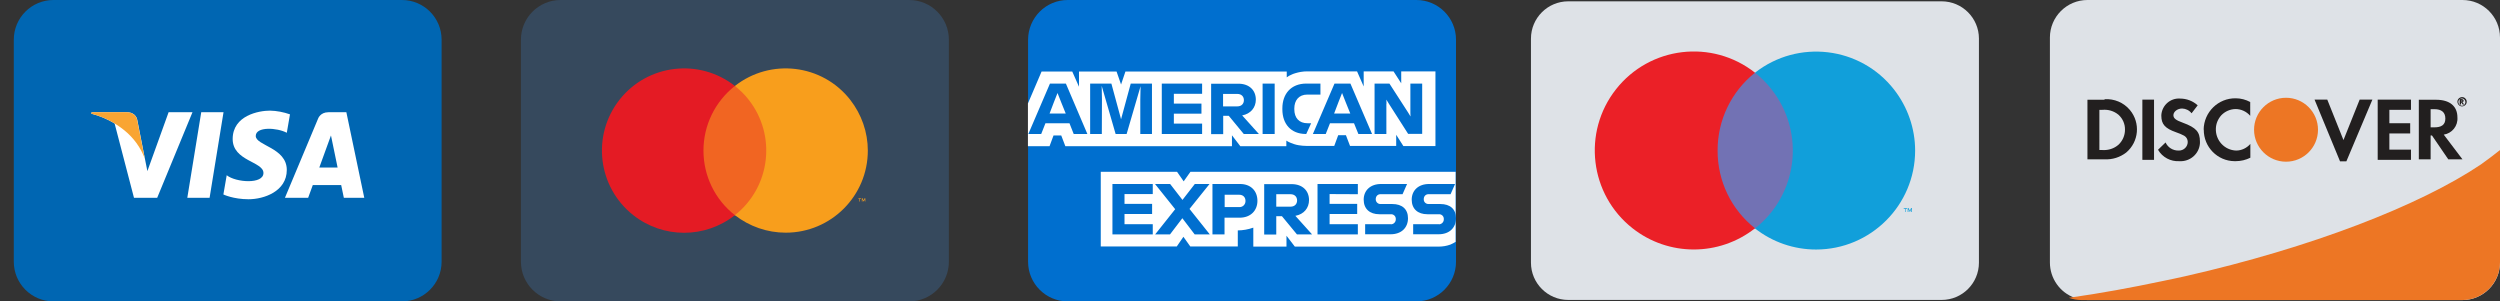
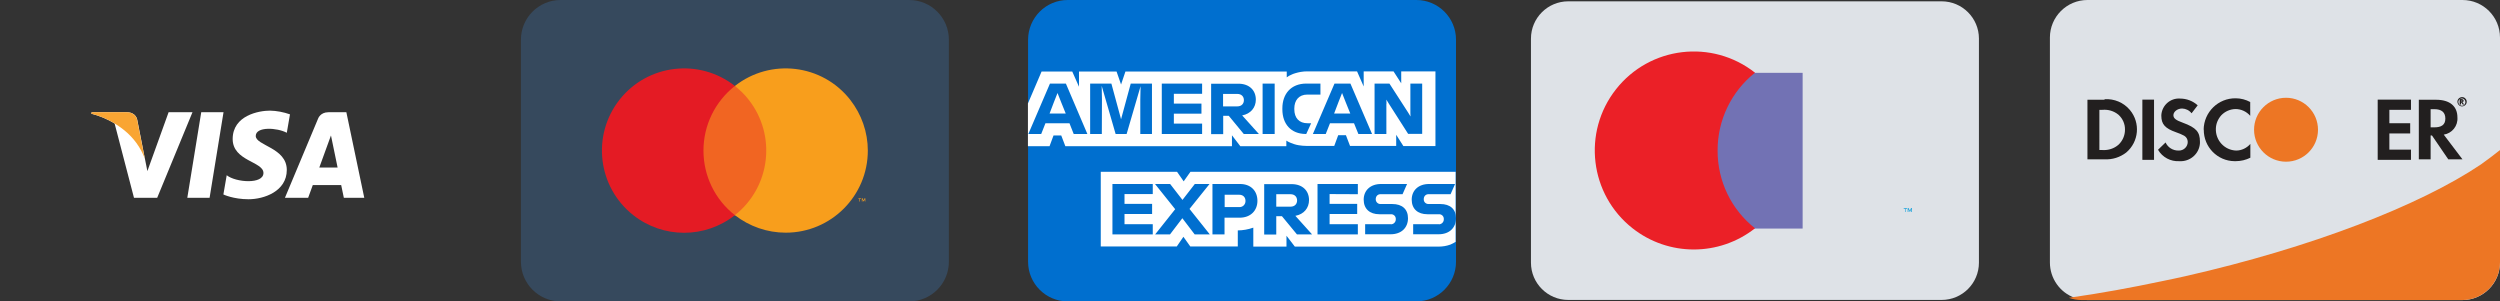
<svg xmlns="http://www.w3.org/2000/svg" version="1.1" id="Layer_1" x="0px" y="0px" viewBox="0 0 1884.6 227.1" style="enable-background:new 0 0 1884.6 227.1;" xml:space="preserve">
  <rect x="0" y="0" width="1884.6" height="227.1" fill="#333333" stroke="none" />
  <style type="text/css"> .st0{fill:#0066B2;} .st1{fill:#36495D;} .st2{fill:#006FCF;} .st3{fill:#FFFFFF;} .st4{fill:#F9A533;} .st5{fill:#F16522;} .st6{fill:#E41B24;} .st7{fill:#F89E1C;} .st8{fill:#DEE2E7;} .st9{opacity:0;} .st10{fill:#7272B4;} .st11{fill:#EB2027;} .st12{fill:#119FDA;} .st13{fill:#ED7624;} .st14{fill:#221F1F;} </style>
  <title>Supported Credit Card Icons</title>
-   <path class="st0" d="M40.3,0H303c16.5,0,29.9,13.4,29.9,29.9v167.4c0,16.5-13.4,29.9-29.9,29.9H40.3c-16.5,0-29.9-13.4-29.9-29.9 V29.9C10.4,13.4,23.8,0,40.3,0z" />
  <path class="st1" d="M422.6,0h262.8c16.5,0,29.9,13.4,29.9,29.9v167.4c0,16.5-13.4,29.9-29.9,29.9H422.6 c-16.5,0-29.9-13.4-29.9-29.9V29.9C392.7,13.4,406.1,0,422.6,0z" />
  <path class="st2" d="M804.9,0h262.8c16.5,0,29.9,13.4,29.9,29.9v167.4c0,16.5-13.4,29.9-29.9,29.9H804.9 c-16.5,0-29.9-13.4-29.9-29.9V29.9C775.1,13.4,788.4,0,804.9,0z" />
  <g>
    <g>
      <polygon class="st3" points="158,149.1 141.2,149.1 151.7,84.6 168.5,84.6 " />
      <path class="st3" d="M127.1,84.6l-16,44.4l-1.9-9.6l0,0l-5.7-29c0,0-0.7-5.8-8-5.8H69.1l-0.3,1.1c6.2,1.6,12.1,4,17.6,7.4l14.6,56 h17.5l26.6-64.5H127.1z" />
      <path class="st3" d="M259.2,149.1h15.4l-13.5-64.5h-13.5c-6.2,0-7.8,4.8-7.8,4.8l-25,59.7h17.5l3.5-9.6h21.4L259.2,149.1z M240.7,126.3l8.8-24.2l5,24.2H240.7z" />
      <path class="st3" d="M216.2,100.1l2.4-13.9c-4.9-1.7-10-2.7-15.1-2.8c-8.3,0-28.1,3.6-28.1,21.4c0,16.7,23.2,16.9,23.2,25.6 s-20.8,7.2-27.7,1.7l-2.5,14.5c0,0,7.5,3.6,19,3.6s28.8-5.9,28.8-22.1c0-16.8-23.4-18.3-23.4-25.6S209,96.2,216.2,100.1z" />
    </g>
    <path class="st4" d="M109.1,119.4l-5.7-29c0,0-0.7-5.8-8-5.8H69.1l-0.3,1.1c9.1,2.3,17.6,6.6,24.9,12.5 C100.6,103.8,106,111.1,109.1,119.4z" />
  </g>
  <g>
    <rect x="526.9" y="64.9" class="st5" width="54.2" height="97.4" />
    <path class="st6" d="M530.3,113.5c0-19,8.7-36.9,23.7-48.7c-26.9-21.1-65.8-16.5-87,10.4c-21.1,26.9-16.5,65.8,10.4,87 c22.5,17.7,54.1,17.7,76.6,0C539,150.5,530.3,132.6,530.3,113.5" />
    <path class="st7" d="M654.2,113.5c0,34.2-27.7,61.9-61.9,61.9c-13.9,0-27.4-4.7-38.3-13.2c26.9-21.2,31.5-60.1,10.4-87 c-3-3.9-6.5-7.3-10.4-10.4c26.9-21.1,65.8-16.5,86.9,10.4C649.5,86.2,654.2,99.7,654.2,113.5 M648.3,151.9v-2h0.8v-0.4h-2v0.4h0.8 v2H648.3z M652.3,151.9v-2.4h-0.6l-0.7,1.7l-0.7-1.7h-0.6v2.4h0.4v-1.8l0.7,1.6h0.5l0.7-1.6v1.8H652.3z" />
  </g>
  <g>
    <g>
      <path class="st3" d="M1057.9,110.1h24.2V53.8h-25.8v9l-5.8-9H1028v11.4l-5-11.4h-37.2c-1.8,0-3.5,0.1-5.2,0.4 c-1.4,0.2-2.8,0.6-4.2,1c-1.1,0.3-2.1,0.7-3.1,1.2c-1.2,0.5-2.3,1.1-3.3,1.9v-4.4H848.4l-3.3,9.8l-3.4-9.8h-28.3v11.5l-5.1-11.5 h-23.1l-10.3,24.1v32.2h16.3l3-8.1h5.8l3.1,8.1h125.6v-8.2l6.3,8.2h34.7V106c0.9,0.6,1.8,1.1,2.8,1.5c0.9,0.4,1.9,0.8,2.9,1.1 c1.2,0.4,2.4,0.7,3.7,0.9c1.9,0.3,3.9,0.5,5.9,0.5h20.8l3-8.1h5.8l3.1,8.1h34.8v-8.4L1057.9,110.1z M1097.3,182.3v-52.8H897.4 l-5.1,7.2l-5-7.2h-57.5v56.3h57.3l5-7.3l5.2,7.3h35.8v-12.1h-0.4c4.1,0,8.2-0.7,12.1-2.1v14.3h25v-8.2l6.3,8.2h108.5 c3,0,5.9-0.5,8.7-1.5C1094.7,183.8,1096.1,183.1,1097.3,182.3z" />
    </g>
    <g>
      <path class="st2" d="M1084.8,169h-19.5v7.6h19.2c8.2,0,13.1-5,13.1-12.1c0-6.8-4.4-10.7-11.8-10.7h-8.8c-1.9,0.1-3.6-1.3-3.7-3.2 c0-0.1,0-0.3,0-0.4c-0.1-2,1.3-3.7,3.3-3.8c0.1,0,0.3,0,0.4,0h16.5l3.4-7.7h-19.6c-8.2,0-13.1,5-13.1,11.8c0,7,4.6,11,11.8,11h8.7 c1.9-0.1,3.6,1.3,3.7,3.3c0,0.1,0,0.3,0,0.4c0.1,2-1.4,3.7-3.4,3.9C1085,169.1,1084.9,169.1,1084.8,169z M1048.6,169h-19.5v7.6 h19.2c8.2,0,13.1-5,13.1-12.1c0-6.8-4.4-10.7-11.8-10.7h-8.8c-1.9,0.1-3.5-1.3-3.7-3.2c0-0.1,0-0.3,0-0.4c-0.1-2,1.3-3.7,3.3-3.8 c0.1,0,0.3,0,0.4,0h16.5l3.4-7.7h-19.6c-8.2,0-13.1,5-13.1,11.8c0,7,4.6,11,11.8,11h8.7c1.9-0.1,3.6,1.3,3.7,3.3 c0,0.1,0,0.3,0,0.4c0.1,2-1.4,3.7-3.4,3.9C1048.9,169.1,1048.8,169.1,1048.6,169z M1023.6,146.4v-7.7h-30.4v38h30.4V169h-21.3 v-7.7h20.8v-7.6h-20.8v-7.4L1023.6,146.4z M972.8,146.4c3.3,0,5,2.1,5,4.7s-1.7,4.7-5,4.7h-10.7v-9.4L972.8,146.4z M962.1,163h4.3 l11.3,13.7h11.4l-12.6-14c6.5-1.2,10.3-5.9,10.3-11.9c0-7.1-5-12-13.1-12H953v38h9.1V163z M938.9,151.4c0.1,2.5-1.8,4.6-4.2,4.7 c-0.2,0-0.4,0-0.6,0h-10.9v-9.3h10.9C937.2,146.8,938.9,148.8,938.9,151.4z M914,138.7v38h9.1v-12.6h11.4 c8.3,0,13.4-5.4,13.4-12.7c0-7.5-5-12.7-13.1-12.7L914,138.7z M900.6,176.7H912l-15.3-19.2l15.1-18.8h-11.1l-9.3,12l-9.3-12h-11.4 l15.2,19l-15.1,19H882l9.3-12.2L900.6,176.7z M869,146.4v-7.7h-30.4v38H869v-7.7h-21.3v-7.7h20.8v-7.6h-20.8v-7.4H869z" />
    </g>
    <path class="st2" d="M1045.2,78.2l-0.1-3.1l1.9,3.1l14.5,22.7h10.6V63h-8.9v22l0.1,2.8l-1.7-2.8l-14.2-22h-11.2v38h8.9V78.2z M1008.9,77.2l2.8-7.1l2.8,7.1l3.4,8.4h-12.2L1008.9,77.2z M1024,101h10.3L1018,63h-12l-16.3,38h9.7l3.2-8.1h18.1L1024,101z M984.2,101h0.5l3.7-8.1h-2.8c-6.2,0-9.9-3.9-9.9-10.6v-0.5c0-6,3.3-10.5,9.8-10.5h9.9V63h-10.6c-11.7,0-18.1,7.9-18.1,18.7v0.7 C966.7,93.6,973.3,100.9,984.2,101z M951.8,101h9.1V63h-9.1V101z M932.7,70.8c3.3,0,5,2.1,5,4.7s-1.7,4.7-5,4.7H922v-9.4 L932.7,70.8z M922,87.3h4.3l11.3,13.7H949l-12.6-14c6.4-1.2,10.3-5.9,10.3-11.9c0-7.1-5-12-13.1-12h-20.6v38h9.1V87.3z M906.2,70.7 V63h-30.4v38h30.4v-7.8h-21.3v-7.5h20.8v-7.6h-20.8v-7.4L906.2,70.7z M830.7,75l-0.2-10.3L841,101h8.3l10.5-36l-0.2,10v26h8.8V63 h-16l-7.3,26.9L837.8,63h-16v38h8.8L830.7,75z M794.4,77.2l2.8-7.1l2.8,7.1l3.4,8.4h-12.2L794.4,77.2z M809.4,101h10.3l-16.2-38 h-12l-16.3,38h9.7l3.2-8.1h18.1L809.4,101z" />
  </g>
  <g id="maestro-light-large">
    <path class="st8" d="M1182.2,1h281.5c15.5,0,28.1,12.6,28.1,28.1V198c0,15.5-12.6,28.1-28.1,28.1h-281.5 c-15.5,0-28.1-12.6-28.1-28.1V29.1C1154.1,13.6,1166.7,1,1182.2,1z" />
    <g>
      <g class="st9">
        <rect x="1186.8" y="23.5" class="st3" width="272.4" height="180.1" />
      </g>
      <rect x="1287.1" y="54.9" class="st10" width="71.8" height="117.4" />
      <path class="st11" d="M1294.8,113.5c-0.1-22.8,10.3-44.5,28.2-58.7c-32.4-25.5-79.3-19.9-104.8,12.5s-19.9,79.3,12.5,104.8 c27.1,21.3,65.2,21.3,92.3,0C1305.1,158,1294.7,136.4,1294.8,113.5z" />
      <path class="st12" d="M1436.5,159.8v-2.4h1.1v-0.5h-2.5v0.5h1v2.4L1436.5,159.8z M1441.3,159.8v-2.9h-0.7l-0.9,2l-0.9-2h-0.7v2.9 h0.5v-2.2l0.8,1.9h0.6l0.8-1.9v2.2H1441.3z" />
-       <path class="st12" d="M1443.7,113.5c0,41.2-33.5,74.6-74.7,74.6c-16.7,0-32.9-5.6-46-15.9c32.4-25.5,38-72.4,12.5-104.8 c-3.6-4.7-7.9-8.9-12.5-12.6c32.4-25.4,79.4-19.8,104.8,12.7C1438.1,80.7,1443.7,96.9,1443.7,113.5z" />
    </g>
  </g>
  <g id="discover-light-large">
    <path class="st8" d="M1884.6,28.3v169.6c0,15.6-12.7,28.3-28.3,28.3h-282.7c-3.3,0-6.5-0.6-9.6-1.7c-11.2-4-18.7-14.7-18.7-26.6 V28.3c0-15.6,12.7-28.3,28.3-28.3h282.7C1872,0,1884.6,12.7,1884.6,28.3z" />
    <g>
      <path class="st13" d="M1884.6,113.1v84.6c0,15.8-12.9,28.6-28.7,28.5c0,0,0,0,0,0h-286.7c-3.3,0-6.6-0.6-9.7-1.7 c24.1-3.4,47.3-7.7,70.1-12.5c6-1.1,11.9-2.6,17.8-3.8c94.7-21.5,176.7-53.2,222.9-84.3C1875.4,120.2,1880.3,116.6,1884.6,113.1z" />
      <path class="st14" d="M1586.5,75.2h-12.9v44.9h12.9c5.9,0.3,11.6-1.5,16.3-5.1c9.6-8.1,10.9-22.4,2.8-32.1 c-4.7-5.6-11.8-8.6-19.1-8.1V75.2z M1597,109.1c-3.3,2.9-7.7,4.3-12.1,4h-2.3V82.8h2.3c4.4-0.4,8.7,0.9,12.1,3.7 c3.2,2.9,5,7,4.9,11.3C1601.9,102.1,1600.1,106.2,1597,109.1L1597,109.1z" />
      <rect x="1615" y="75.1" class="st14" width="8.8" height="45.4" />
      <path class="st14" d="M1645.5,92.5c-5.3-1.9-7.1-3.3-7.1-5.7s2.8-5,6.6-5c2.8,0.1,5.4,1.4,7.1,3.6l4.6-6 c-3.6-3.3-8.4-5.1-13.3-5.1c-7.3-0.5-13.6,5.1-14.1,12.4c0,0.2,0,0.4,0,0.6c0,6.3,2.8,9.5,11.1,12.4c2.1,0.7,4.2,1.6,6.1,2.6 c1.7,1,2.7,2.7,2.7,4.7c0,3.6-3,6.5-6.6,6.5c-0.2,0-0.3,0-0.5,0c-4.1,0-7.9-2.3-9.6-6.1l-5.7,5.5c3.3,5.7,9.6,9,16.1,8.6 c8,0.5,15-5.5,15.5-13.5c0-0.4,0-0.9,0-1.3C1658.4,99.5,1655.6,96.2,1645.5,92.5z" />
      <path class="st14" d="M1661.3,97.8c-0.1,13,10.3,23.6,23.2,23.7c0.3,0,0.5,0,0.8,0c3.9,0,7.7-0.9,11.1-2.6v-10.4 c-2.7,3.1-6.6,5-10.7,5c-8.8-0.3-15.6-7.7-15.3-16.5c0.1-3.8,1.6-7.3,4.1-10.1c2.8-2.9,6.6-4.6,10.7-4.7c4.3,0,8.3,1.9,11.1,5.1 V76.9c-3.3-1.8-7.1-2.8-10.9-2.8c-13.2-0.2-24,10.4-24.2,23.6C1661.4,97.7,1661.4,97.7,1661.3,97.8L1661.3,97.8z" />
-       <polygon class="st14" points="1766.6,105.6 1754.4,75.1 1744.8,75.1 1764,121.6 1768.8,121.6 1788.4,75.1 1778.8,75.1 " />
      <polygon class="st14" points="1792.4,120.5 1817.5,120.5 1817.5,112.8 1801.2,112.8 1801.2,100.6 1816.9,100.6 1816.9,92.9 1801.2,92.9 1801.2,82.8 1817.5,82.8 1817.5,75.1 1792.4,75.1 " />
      <path class="st14" d="M1842.2,101.5c6.3-1,10.8-6.6,10.3-13c0-8.5-5.8-13.3-16.1-13.3h-13v44.9h8.9v-18h1l12.3,18h10.7 L1842.2,101.5z M1835.1,96h-2.8V82.3h2.8c5.4,0,8.3,2.3,8.3,7.1S1840.3,96,1835.1,96L1835.1,96z" />
      <path class="st13" d="M1747.4,97.8c0,13.3-10.8,24.1-24.1,24.1c-13.3,0-24.1-10.8-24.1-24.1s10.8-24.1,24.1-24.1c0,0,0,0,0,0 C1736.6,73.7,1747.4,84.5,1747.4,97.8C1747.4,97.8,1747.4,97.8,1747.4,97.8z" />
-       <path class="st14" d="M1856.3,77c0.5-0.1,0.9-0.5,0.9-1c0-0.8-0.6-1.3-1.6-1.3h-1.4v4.1h1v-1.7l1.3,1.7h1.1L1856.3,77z M1855.5,76.5L1855.5,76.5v-0.8l0,0c0.4,0,0.7,0,0.7,0.4s0.1,0.4-0.6,0.4H1855.5z" />
+       <path class="st14" d="M1856.3,77c0.5-0.1,0.9-0.5,0.9-1c0-0.8-0.6-1.3-1.6-1.3h-1.4v4.1h1v-1.7l1.3,1.7h1.1z M1855.5,76.5L1855.5,76.5v-0.8l0,0c0.4,0,0.7,0,0.7,0.4s0.1,0.4-0.6,0.4H1855.5z" />
      <path class="st14" d="M1855.9,73.2c-1.9,0.1-3.5,1.7-3.4,3.6c0.1,1.9,1.7,3.5,3.6,3.4c1.9-0.1,3.5-1.7,3.4-3.6 c0-0.9-0.4-1.8-1.1-2.4C1857.8,73.5,1856.9,73.2,1855.9,73.2z M1857.7,78.9c-0.4,0.6-1.1,0.9-1.8,0.8c-1.5,0-2.7-1.3-2.7-2.8 c0-0.1,0-0.1,0-0.2c0.1-1.5,1.4-2.6,2.8-2.5c1.4,0.1,2.4,1.2,2.5,2.5C1858.6,77.5,1858.3,78.3,1857.7,78.9L1857.7,78.9z" />
    </g>
  </g>
</svg>